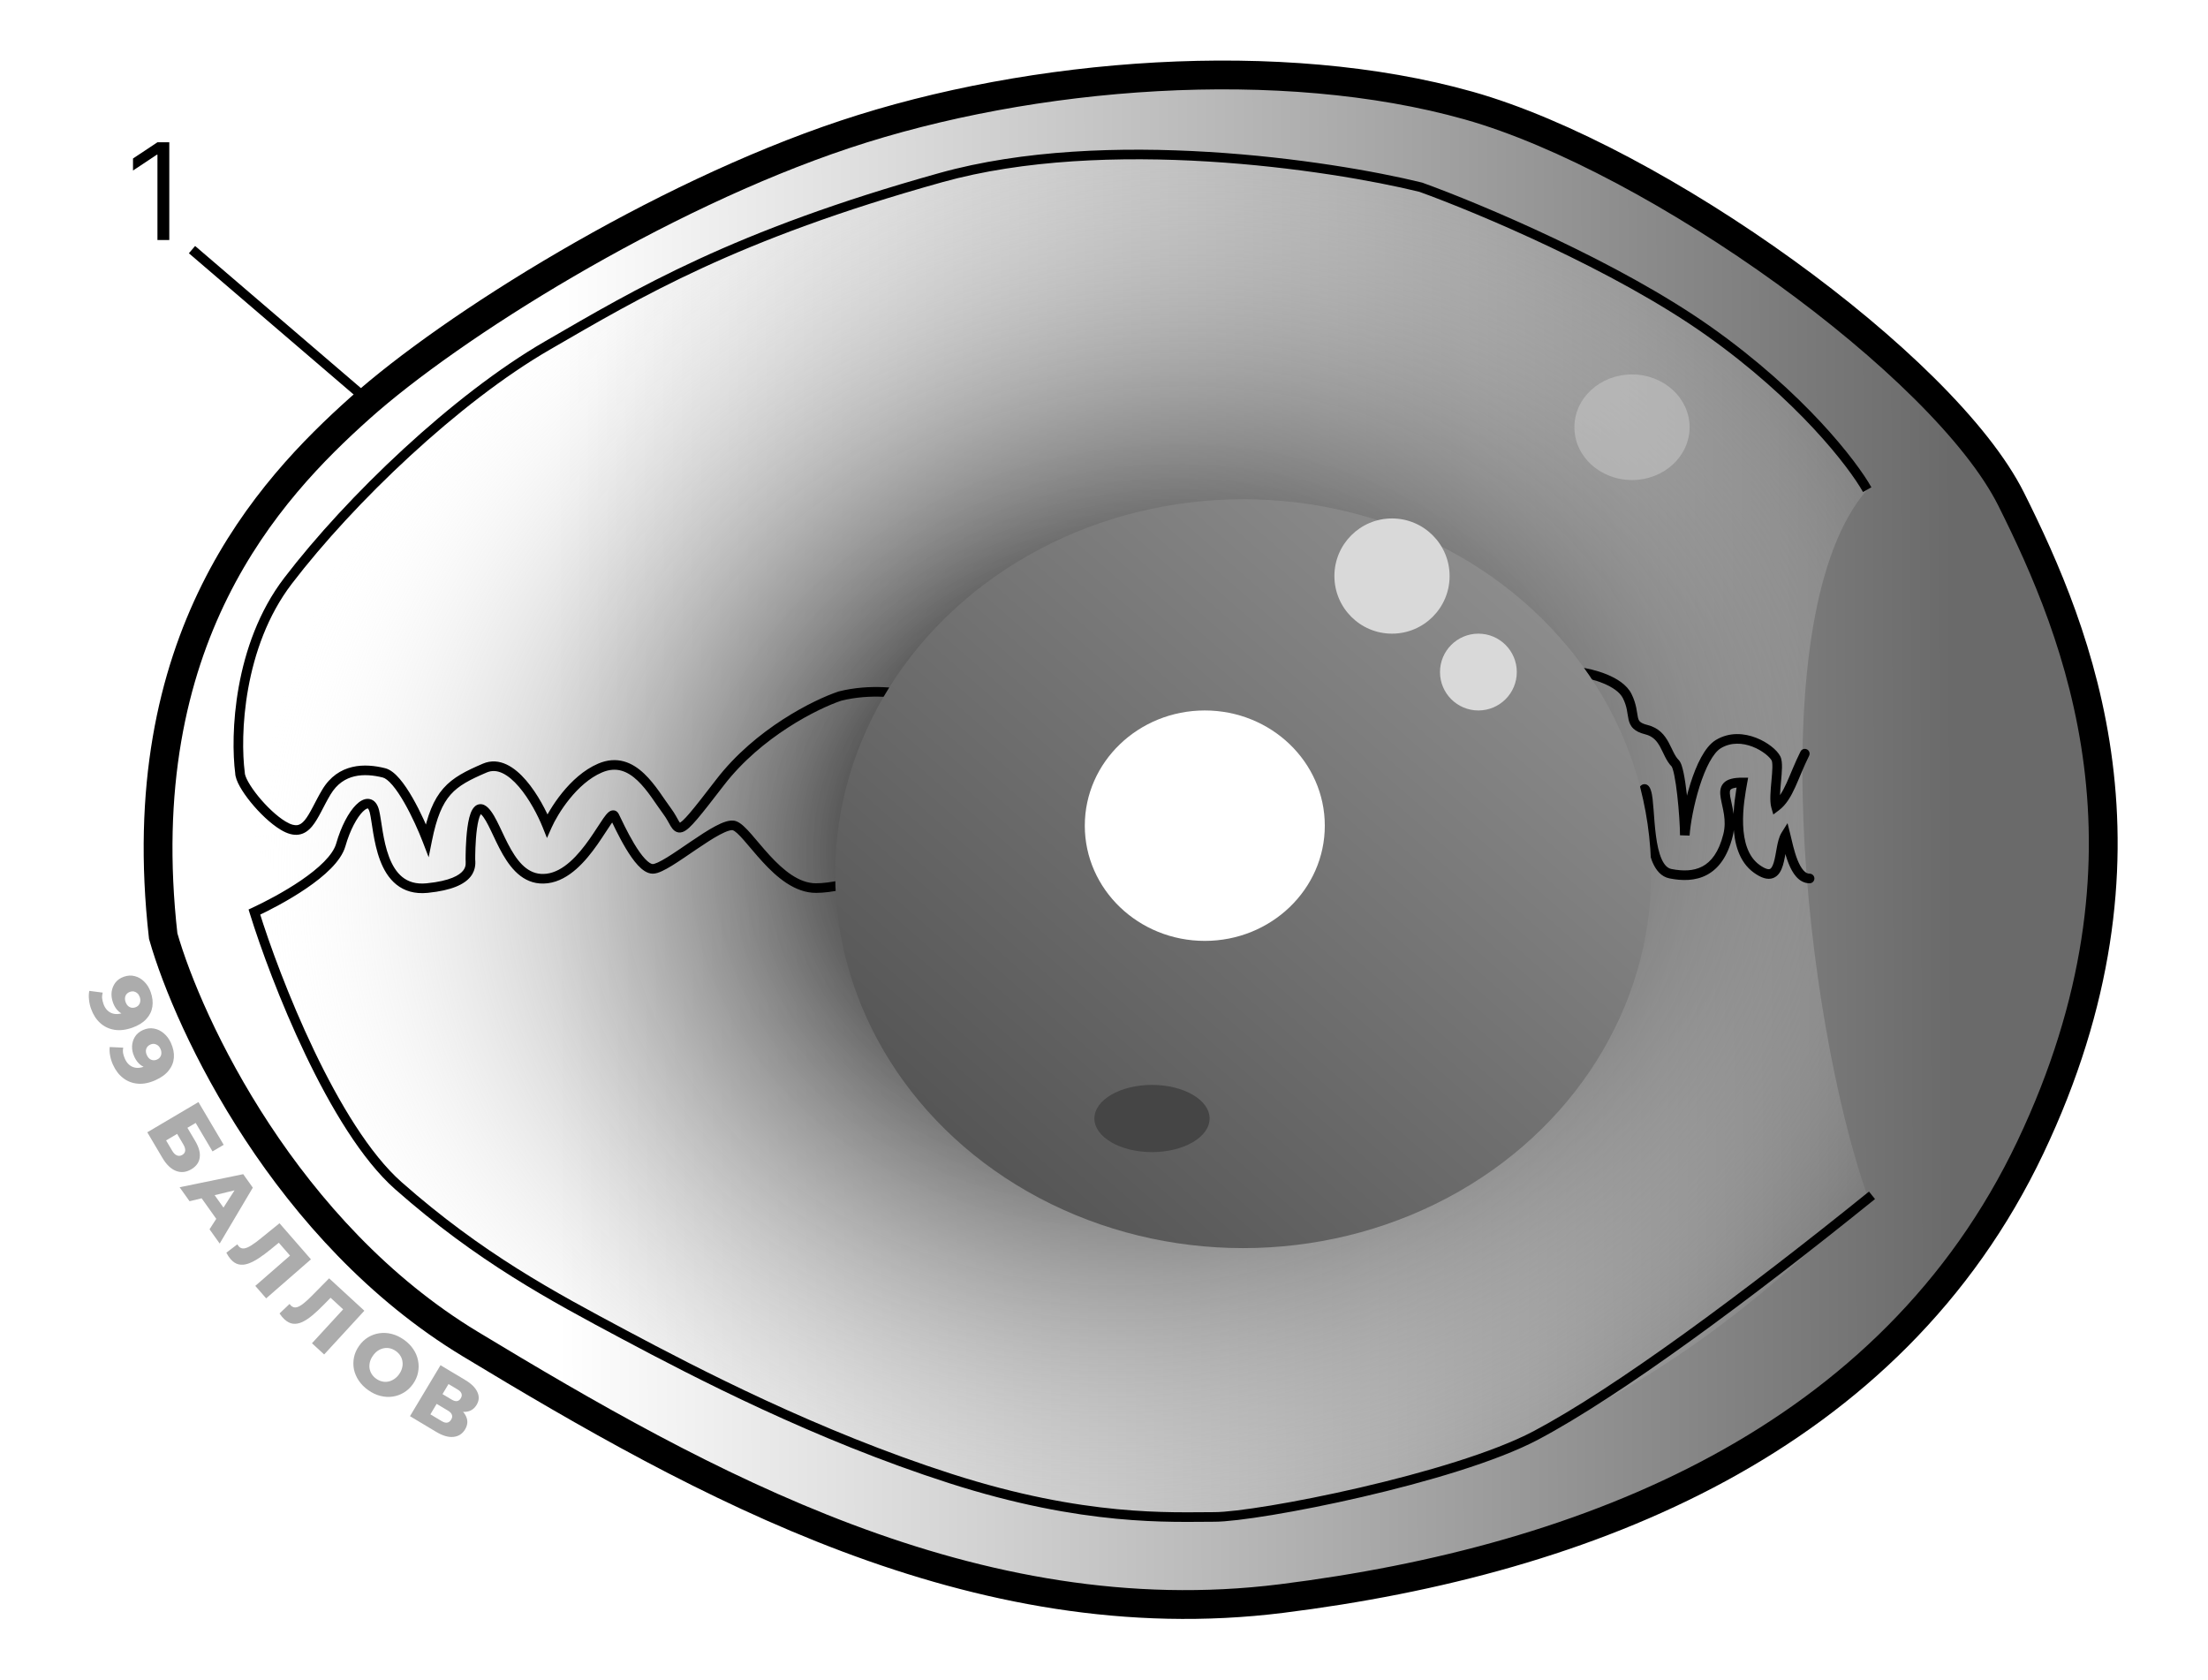
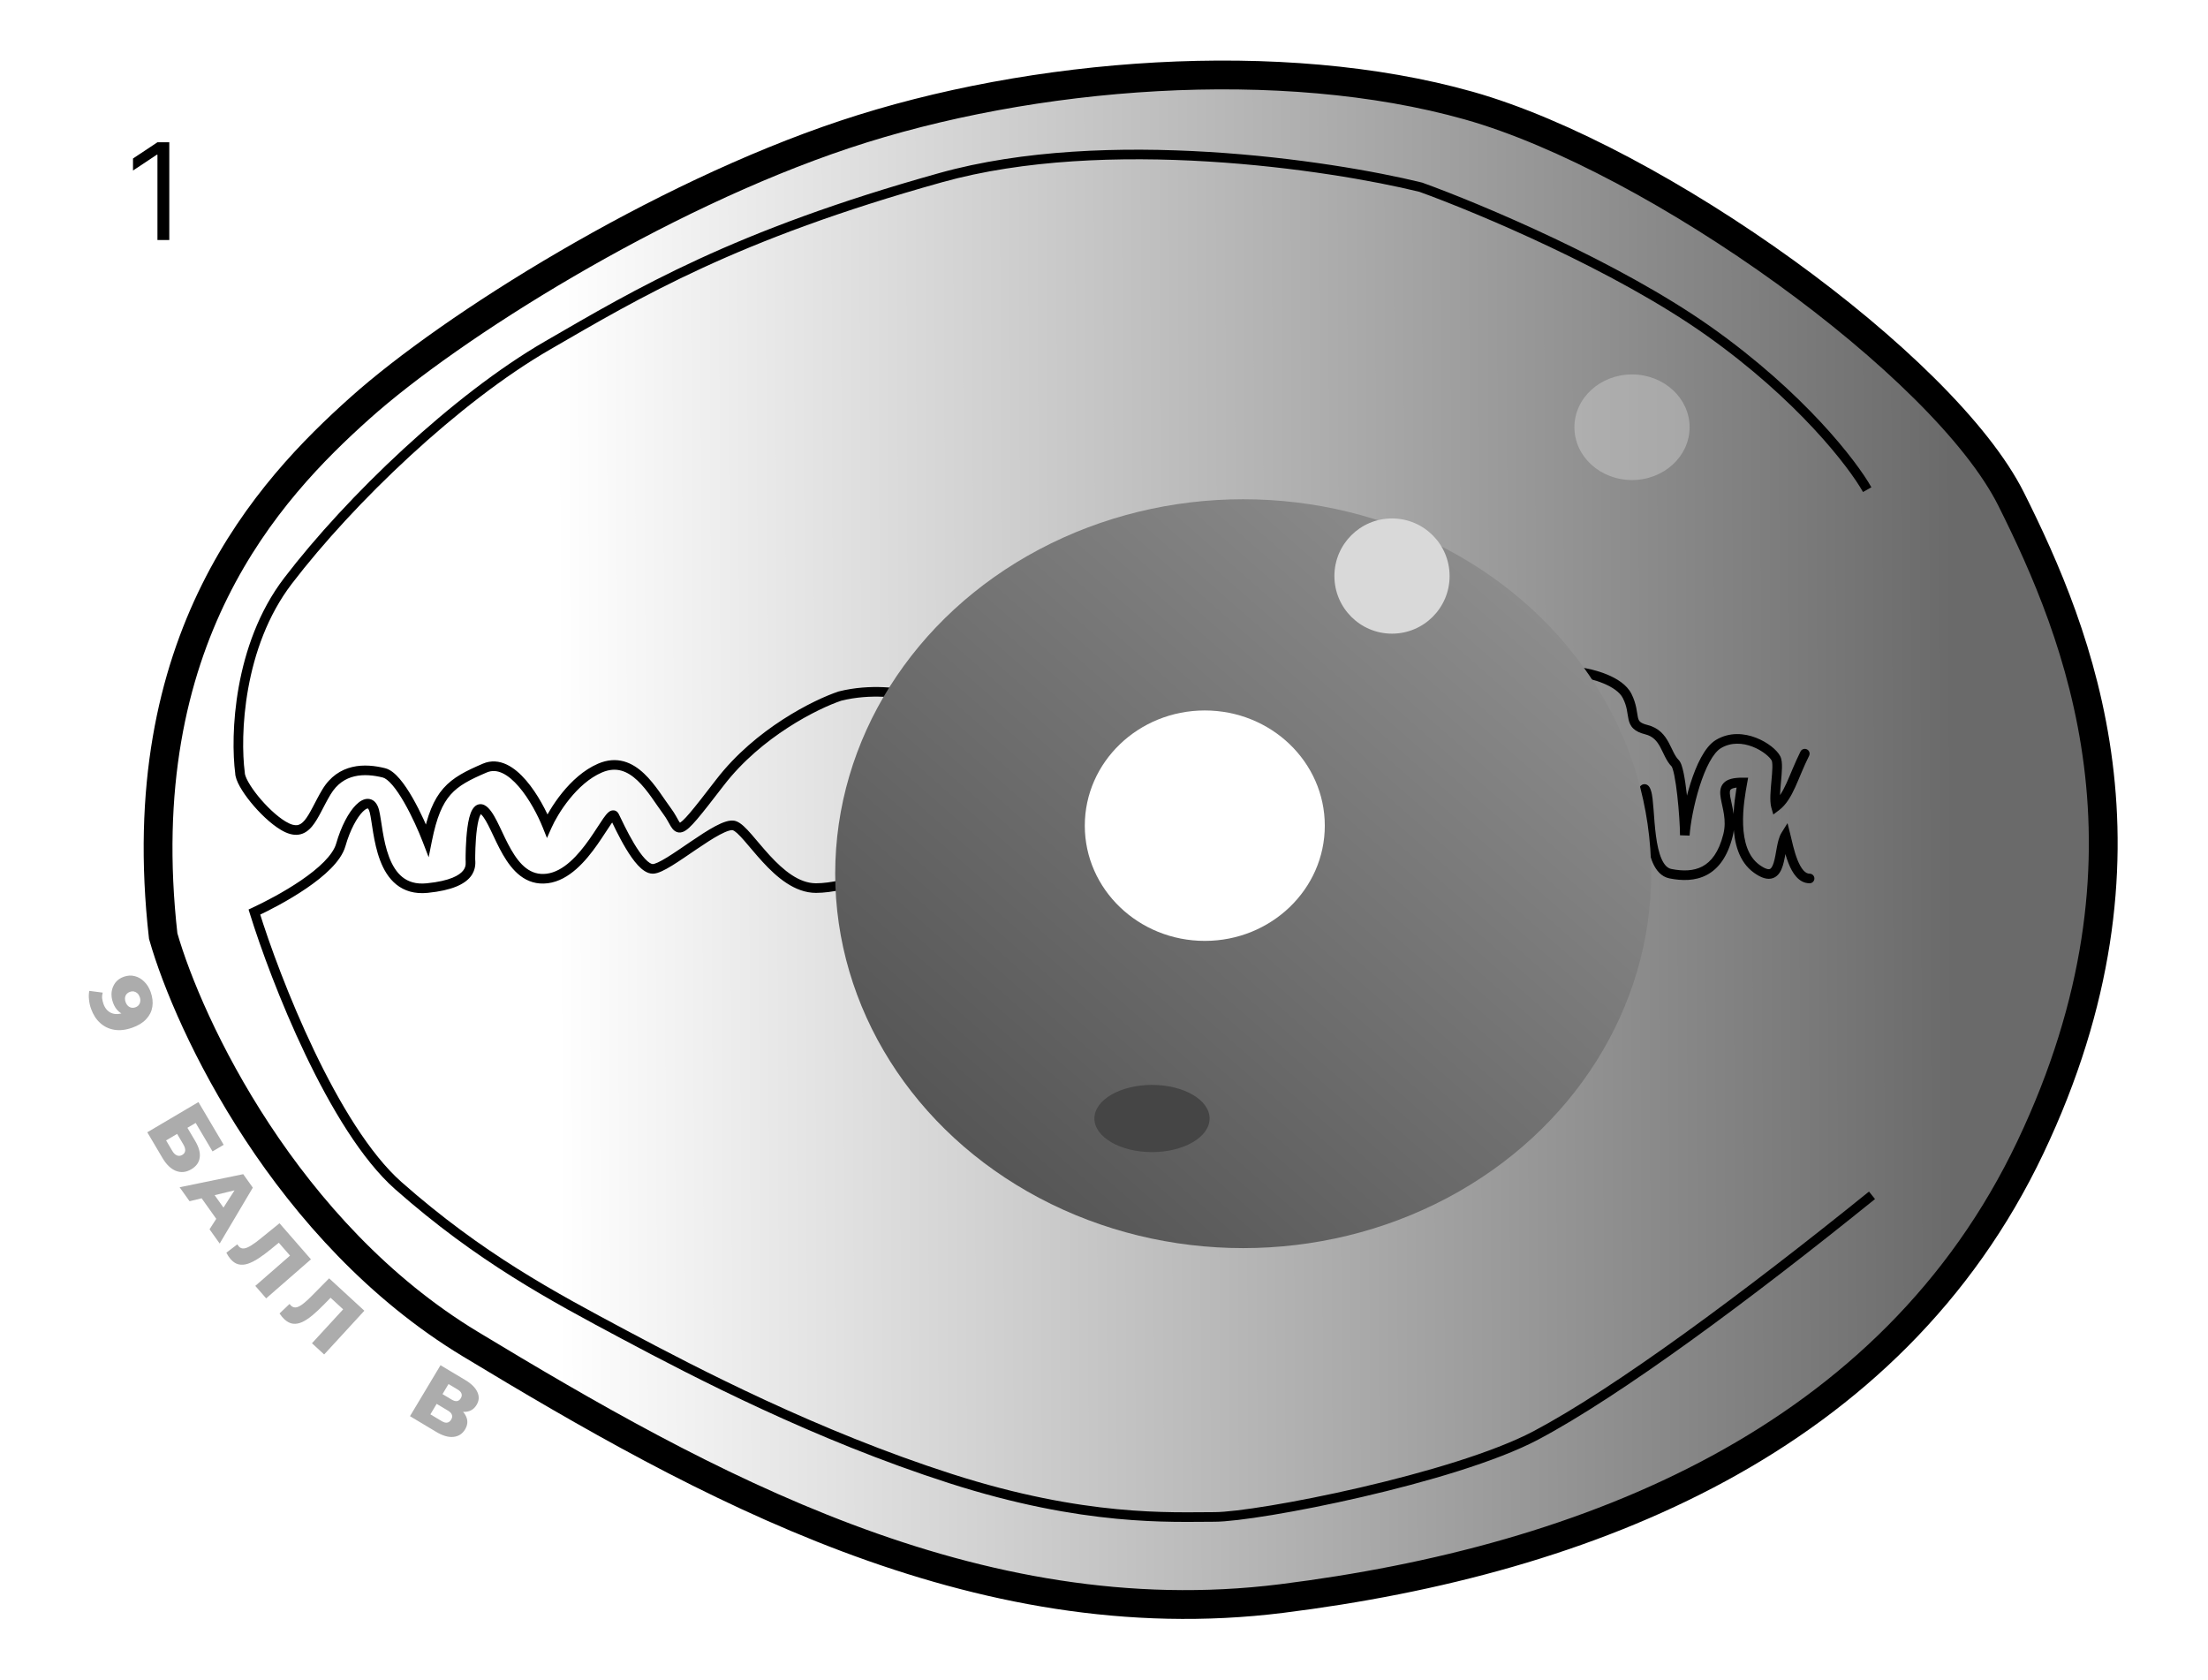
<svg xmlns="http://www.w3.org/2000/svg" width="230" height="175" viewBox="0 0 230 175" fill="none">
  <path d="M49 140C29.8 128.4 19.667 106.833 17 97.5C13.5 66.5 28 51 37.5 42.5C47 34 68.5 20.5 88 14C107.5 7.5 133.5 5.5 153 11C172.5 16.5 202.5 38 209.5 52C216.5 66 226 89 211.5 119.5C197 150 165.5 162.5 133.5 166.5C101.5 170.5 73 154.5 49 140Z" fill="url(#paint0_linear_25_474)" stroke="black" stroke-width="3" />
-   <path d="M194.5 51C183.3 63.8 188 106 194.5 124.5C172 147.5 152 154.5 129 157.5C106 160.5 82.5 148.5 54 133C25.5 117.5 23 84.5 25.5 69.5C28 54.5 70 16.5 119.5 16C159.1 15.6 186 39.167 194.5 51Z" fill="url(#paint1_radial_25_474)" />
  <path d="M87.5 72.5L87.379 72.015L87.36 72.02L87.342 72.026L87.5 72.5ZM75 81.5L74.604 81.195L75 81.5ZM62.5 80L62.303 79.54L62.5 80ZM57 86L56.536 86.186L56.976 87.286L57.457 86.203L57 86ZM50.5 80L50.697 80.46L50.5 80ZM44.5 87.5L44.033 87.68L44.652 89.289L44.99 87.598L44.5 87.5ZM29.5 86L29.243 86.429L29.5 86ZM25 80.5H25.5V80.468L25.496 80.435L25 80.5ZM26.5 95L26.288 94.547L25.893 94.731L26.022 95.148L26.5 95ZM35.5 88L35.981 88.137L35.5 88ZM95 89.5L95.224 89.947L95.5 89.809V89.5H95ZM95 72.5H95.5V72.123L95.137 72.019L95 72.5ZM169.5 89L169.968 89.176L169.968 89.176L169.5 89ZM181.5 81.5L181.992 81.589L182.099 81H181.5V81.5ZM186 87L186.485 86.879L186.2 85.737L185.576 86.735L186 87ZM188.5 92C188.776 92 189 91.776 189 91.5C189 91.224 188.776 91 188.5 91V92ZM174.5 79.5L174.146 79.854L174.5 79.5ZM175.5 87H175L175.999 87.033L175.5 87ZM179 77.5L178.743 77.071L179 77.5ZM185 84L184.519 84.137L184.719 84.836L185.3 84.4L185 84ZM188.447 78.724C188.571 78.477 188.471 78.176 188.224 78.053C187.977 77.929 187.676 78.029 187.553 78.276L188.447 78.724ZM41.5 123.5L41.831 123.125L41.5 123.5ZM30 60.5L29.603 60.196L29.603 60.196L30 60.5ZM98 18.5L97.866 18.018L98 18.5ZM148 19.5L148.17 19.03L148.145 19.021L148.119 19.014L148 19.5ZM87.342 72.026C84.779 72.88 78.682 75.894 74.604 81.195L75.396 81.805C79.318 76.707 85.221 73.787 87.658 72.974L87.342 72.026ZM74.604 81.195C73.351 82.823 72.485 83.937 71.862 84.668C71.55 85.033 71.31 85.291 71.12 85.465C70.922 85.646 70.818 85.7 70.779 85.713C70.768 85.717 70.782 85.71 70.812 85.714C70.843 85.719 70.862 85.73 70.866 85.733C70.867 85.733 70.852 85.723 70.823 85.686C70.794 85.65 70.759 85.6 70.716 85.529C70.559 85.271 70.291 84.722 69.9 84.2L69.1 84.8C69.459 85.278 69.629 85.667 69.862 86.049C69.963 86.215 70.1 86.418 70.296 86.554C70.533 86.719 70.811 86.757 71.096 86.662C71.338 86.581 71.57 86.409 71.796 86.201C72.03 85.987 72.301 85.693 72.623 85.317C73.265 84.563 74.148 83.427 75.396 81.805L74.604 81.195ZM69.9 84.2C69.523 83.698 69.15 83.118 68.672 82.451C68.213 81.81 67.691 81.138 67.093 80.574C66.496 80.01 65.801 79.532 64.993 79.307C64.174 79.08 63.276 79.124 62.303 79.54L62.697 80.46C63.474 80.127 64.139 80.108 64.725 80.271C65.324 80.437 65.879 80.803 66.407 81.301C66.934 81.799 67.412 82.409 67.859 83.033C68.288 83.632 68.727 84.302 69.1 84.8L69.9 84.2ZM62.303 79.54C60.798 80.185 59.529 81.379 58.561 82.573C57.591 83.771 56.893 85.009 56.543 85.797L57.457 86.203C57.773 85.491 58.425 84.329 59.339 83.202C60.254 82.072 61.401 81.015 62.697 80.46L62.303 79.54ZM57.464 85.814C56.952 84.534 56.002 82.68 54.804 81.287C54.206 80.59 53.52 79.98 52.769 79.627C52.002 79.267 51.158 79.174 50.303 79.54L50.697 80.46C51.242 80.226 51.785 80.27 52.344 80.532C52.917 80.802 53.494 81.297 54.046 81.939C55.148 83.22 56.048 84.966 56.536 86.186L57.464 85.814ZM50.303 79.54C48.555 80.29 47.207 80.951 46.188 82.107C45.163 83.267 44.516 84.87 44.01 87.402L44.99 87.598C45.484 85.13 46.086 83.733 46.937 82.768C47.792 81.799 48.945 81.211 50.697 80.46L50.303 79.54ZM44.967 87.32C44.544 86.221 43.808 84.546 42.971 83.088C42.553 82.361 42.101 81.672 41.641 81.133C41.197 80.613 40.681 80.155 40.121 80.015L39.879 80.985C40.118 81.045 40.461 81.291 40.881 81.782C41.284 82.255 41.701 82.885 42.104 83.587C42.908 84.987 43.623 86.613 44.033 87.68L44.967 87.32ZM40.121 80.015C39.081 79.755 37.868 79.613 36.698 79.888C35.508 80.168 34.393 80.873 33.571 82.243L34.429 82.757C35.107 81.627 35.992 81.082 36.927 80.862C37.881 80.637 38.919 80.745 39.879 80.985L40.121 80.015ZM33.571 82.243C33.187 82.883 32.864 83.529 32.573 84.079C32.275 84.644 32.016 85.1 31.741 85.43C31.471 85.753 31.228 85.905 30.974 85.943C30.711 85.982 30.331 85.915 29.757 85.571L29.243 86.429C29.919 86.835 30.539 87.018 31.12 86.932C31.709 86.845 32.154 86.497 32.509 86.07C32.859 85.65 33.162 85.106 33.458 84.546C33.761 83.971 34.063 83.367 34.429 82.757L33.571 82.243ZM29.757 85.571C28.826 85.012 27.743 83.977 26.888 82.923C26.464 82.399 26.107 81.884 25.858 81.439C25.598 80.971 25.5 80.654 25.5 80.5H24.5C24.5 80.929 24.715 81.441 24.985 81.926C25.268 82.434 25.661 82.997 26.112 83.552C27.007 84.656 28.174 85.788 29.243 86.429L29.757 85.571ZM26.711 95.453C27.975 94.864 30.051 93.8 31.919 92.525C32.853 91.888 33.747 91.189 34.464 90.462C35.174 89.741 35.747 88.955 35.981 88.137L35.019 87.863C34.853 88.445 34.413 89.088 33.752 89.76C33.096 90.425 32.259 91.083 31.356 91.7C29.549 92.933 27.525 93.97 26.288 94.547L26.711 95.453ZM35.981 88.137C36.469 86.43 37.187 85.145 37.791 84.541C38.114 84.219 38.288 84.203 38.312 84.206C38.314 84.206 38.315 84.206 38.319 84.209C38.323 84.211 38.337 84.221 38.357 84.246C38.401 84.3 38.463 84.413 38.515 84.621L39.485 84.379C39.345 83.82 39.039 83.3 38.453 83.216C37.931 83.141 37.449 83.469 37.084 83.834C36.313 84.605 35.531 86.07 35.019 87.863L35.981 88.137ZM38.515 84.621C38.634 85.097 38.719 85.822 38.874 86.747C39.024 87.639 39.234 88.662 39.595 89.615C39.955 90.565 40.481 91.485 41.289 92.132C42.111 92.792 43.181 93.134 44.55 92.998L44.45 92.002C43.319 92.116 42.514 91.834 41.914 91.352C41.3 90.859 40.857 90.122 40.53 89.26C40.204 88.4 40.007 87.454 39.86 86.581C39.719 85.74 39.616 84.903 39.485 84.379L38.515 84.621ZM44.55 92.998C47.091 92.743 48.387 92.098 49.015 91.312C49.652 90.516 49.5 89.66 49.5 89.5H48.5C48.5 89.84 48.597 90.234 48.234 90.688C47.863 91.152 46.909 91.757 44.45 92.002L44.55 92.998ZM49.5 89.5C49.5 89.249 49.501 87.655 49.683 86.318C49.777 85.628 49.909 85.095 50.064 84.831C50.142 84.697 50.16 84.746 50.079 84.758C49.989 84.772 50.002 84.709 50.146 84.854L50.853 84.147C50.623 83.916 50.307 83.713 49.931 83.769C49.562 83.824 49.334 84.1 49.202 84.325C48.934 84.78 48.785 85.497 48.692 86.183C48.499 87.595 48.5 89.251 48.5 89.5H49.5ZM50.146 84.854C50.45 85.157 50.76 85.731 51.135 86.513C51.494 87.262 51.898 88.166 52.379 89C53.332 90.652 54.735 92.287 57.062 91.996L56.938 91.004C55.264 91.213 54.168 90.098 53.245 88.5C52.789 87.709 52.412 86.863 52.037 86.081C51.678 85.332 51.3 84.593 50.853 84.147L50.146 84.854ZM57.062 91.996C58.199 91.854 59.196 91.255 60.042 90.507C60.889 89.759 61.619 88.832 62.221 87.975C62.524 87.546 62.797 87.129 63.039 86.758C63.283 86.384 63.49 86.063 63.667 85.811C63.855 85.543 63.97 85.41 64.027 85.366C64.062 85.338 63.99 85.412 63.845 85.401C63.649 85.386 63.564 85.246 63.553 85.224L64.447 84.776C64.374 84.629 64.211 84.426 63.921 84.404C63.682 84.386 63.501 84.508 63.412 84.577C63.221 84.727 63.028 84.981 62.848 85.236C62.658 85.507 62.439 85.847 62.201 86.212C61.96 86.582 61.695 86.986 61.404 87.4C60.819 88.231 60.142 89.085 59.38 89.758C58.617 90.433 57.801 90.896 56.938 91.004L57.062 91.996ZM63.553 85.224C63.791 85.701 64.433 87.11 65.196 88.382C65.578 89.019 66.005 89.647 66.446 90.121C66.667 90.359 66.903 90.572 67.152 90.728C67.4 90.884 67.687 91 68 91V90C67.938 90 67.835 89.976 67.684 89.881C67.534 89.787 67.364 89.641 67.179 89.441C66.807 89.041 66.422 88.481 66.054 87.868C65.317 86.64 64.709 85.299 64.447 84.776L63.553 85.224ZM68 91C68.301 91 68.634 90.882 68.942 90.741C69.266 90.593 69.63 90.387 70.012 90.153C70.774 89.684 71.665 89.064 72.531 88.476C73.407 87.881 74.262 87.318 74.984 86.934C75.346 86.742 75.657 86.604 75.909 86.529C76.176 86.449 76.303 86.461 76.342 86.474L76.658 85.526C76.322 85.414 75.949 85.473 75.622 85.571C75.28 85.673 74.903 85.844 74.515 86.051C73.738 86.463 72.842 87.056 71.969 87.649C71.085 88.249 70.225 88.847 69.488 89.301C69.12 89.527 68.796 89.708 68.526 89.831C68.241 89.962 68.074 90 68 90V91ZM76.342 86.474C76.427 86.503 76.575 86.593 76.796 86.793C77.007 86.985 77.248 87.243 77.522 87.556C78.054 88.162 78.725 88.994 79.445 89.776C80.878 91.335 82.762 93 85 93V92C83.238 92 81.622 90.665 80.18 89.099C79.463 88.319 78.853 87.556 78.274 86.897C77.994 86.577 77.723 86.284 77.468 86.053C77.222 85.829 76.948 85.622 76.658 85.526L76.342 86.474ZM85 93C86.684 93 88.747 92.478 90.61 91.849C92.484 91.216 94.205 90.457 95.224 89.947L94.776 89.053C93.795 89.543 92.116 90.284 90.29 90.901C88.453 91.522 86.516 92 85 92V93ZM95.5 89.5V72.5H94.5V89.5H95.5ZM95.137 72.019C93.905 71.667 90.681 71.189 87.379 72.015L87.621 72.985C90.719 72.211 93.761 72.666 94.863 72.981L95.137 72.019ZM165.175 93.968C165.849 93.715 166.741 93.367 167.617 92.649C168.498 91.927 169.34 90.852 169.968 89.176L169.032 88.824C168.46 90.348 167.718 91.273 166.983 91.876C166.242 92.483 165.484 92.785 164.824 93.032L165.175 93.968ZM169.968 89.176C170.735 87.13 171.117 85.09 171.366 83.781C171.429 83.451 171.482 83.173 171.531 82.95C171.582 82.718 171.621 82.579 171.649 82.511C171.667 82.469 171.659 82.508 171.605 82.56C171.573 82.591 171.505 82.645 171.4 82.668C171.285 82.692 171.179 82.668 171.102 82.628C170.984 82.567 170.95 82.479 170.971 82.517C170.979 82.534 170.998 82.576 171.026 82.658L171.974 82.342C171.939 82.237 171.9 82.134 171.853 82.046C171.817 81.98 171.731 81.828 171.562 81.741C171.46 81.688 171.329 81.66 171.189 81.69C171.059 81.718 170.967 81.786 170.911 81.84C170.81 81.938 170.755 82.058 170.725 82.129C170.66 82.288 170.605 82.505 170.555 82.736C170.502 82.975 170.446 83.267 170.384 83.594C170.133 84.91 169.765 86.87 169.032 88.824L169.968 89.176ZM171.026 82.658C171.071 82.795 171.114 83.019 171.152 83.336C171.19 83.645 171.22 84.014 171.251 84.428C171.313 85.248 171.377 86.236 171.504 87.191C171.631 88.142 171.826 89.105 172.168 89.875C172.508 90.639 173.043 91.319 173.902 91.49L174.098 90.51C173.707 90.431 173.367 90.111 173.082 89.469C172.799 88.832 172.619 87.983 172.496 87.059C172.373 86.139 172.312 85.189 172.249 84.353C172.217 83.939 172.185 83.55 172.145 83.215C172.105 82.888 172.054 82.58 171.974 82.342L171.026 82.658ZM173.902 91.49C175.203 91.751 176.588 91.769 177.796 91.129C179.021 90.481 179.962 89.212 180.485 87.121L179.515 86.879C179.038 88.788 178.229 89.769 177.329 90.246C176.412 90.731 175.297 90.749 174.098 90.51L173.902 91.49ZM180.485 87.121C180.918 85.388 180.375 83.835 180.231 82.968C180.149 82.478 180.204 82.319 180.271 82.246C180.356 82.153 180.633 82 181.5 82V81C180.617 81 179.932 81.134 179.532 81.573C179.114 82.031 179.163 82.647 179.244 83.132C179.425 84.215 179.882 85.412 179.515 86.879L180.485 87.121ZM181.008 81.411C180.842 82.323 180.506 84.124 180.575 85.956C180.644 87.768 181.113 89.767 182.709 90.907L183.291 90.093C182.087 89.233 181.64 87.649 181.575 85.919C181.51 84.21 181.824 82.51 181.992 81.589L181.008 81.411ZM182.709 90.907C183.434 91.424 184.11 91.677 184.708 91.453C185.295 91.233 185.563 90.639 185.715 90.147C185.874 89.632 185.969 88.999 186.065 88.482C186.169 87.92 186.274 87.505 186.424 87.265L185.576 86.735C185.309 87.162 185.181 87.768 185.082 88.299C184.975 88.876 184.896 89.41 184.76 89.853C184.616 90.319 184.465 90.476 184.357 90.516C184.26 90.552 183.966 90.576 183.291 90.093L182.709 90.907ZM185.515 87.121C185.673 87.754 185.911 88.936 186.311 89.936C186.512 90.438 186.769 90.937 187.108 91.317C187.453 91.704 187.914 92 188.5 92V91C188.286 91 188.076 90.9 187.854 90.652C187.627 90.396 187.422 90.02 187.239 89.564C186.873 88.648 186.66 87.58 186.485 86.879L185.515 87.121ZM164.438 70.496C165.069 70.575 166.075 70.791 167.01 71.175C167.967 71.569 168.737 72.093 169.053 72.724L169.947 72.276C169.463 71.307 168.399 70.665 167.39 70.25C166.358 69.826 165.264 69.592 164.562 69.504L164.438 70.496ZM169.053 72.724C169.516 73.651 169.489 74.255 169.637 74.921C169.71 75.249 169.835 75.592 170.138 75.884C170.431 76.165 170.839 76.35 171.379 76.485L171.621 75.515C171.161 75.4 170.944 75.272 170.831 75.163C170.728 75.064 170.665 74.938 170.613 74.704C170.511 74.245 170.483 73.349 169.947 72.276L169.053 72.724ZM171.379 76.485C172.188 76.688 172.595 77.177 172.936 77.802C173.127 78.152 173.247 78.442 173.446 78.829C173.625 79.179 173.84 79.547 174.146 79.854L174.854 79.147C174.66 78.953 174.501 78.696 174.336 78.374C174.19 78.09 173.998 77.661 173.814 77.323C173.405 76.573 172.812 75.812 171.621 75.515L171.379 76.485ZM174.146 79.854C174.126 79.834 174.166 79.872 174.231 80.068C174.288 80.239 174.347 80.469 174.405 80.753C174.521 81.319 174.626 82.05 174.715 82.831C174.893 84.395 175 86.108 175 87H176C176 86.058 175.89 84.305 175.709 82.718C175.619 81.924 175.509 81.159 175.385 80.552C175.323 80.25 175.255 79.975 175.18 79.751C175.113 79.552 175.015 79.308 174.854 79.147L174.146 79.854ZM175.999 87.033C176.079 85.828 176.446 83.793 177.039 81.913C177.336 80.975 177.684 80.092 178.072 79.378C178.467 78.651 178.873 78.159 179.257 77.929L178.743 77.071C178.127 77.441 177.616 78.124 177.194 78.9C176.764 79.689 176.393 80.638 176.086 81.612C175.471 83.557 175.087 85.672 175.001 86.967L175.999 87.033ZM179.257 77.929C180.332 77.284 181.534 77.376 182.569 77.778C183.084 77.979 183.542 78.251 183.896 78.527C184.26 78.812 184.476 79.069 184.553 79.224L185.447 78.776C185.274 78.431 184.927 78.063 184.511 77.739C184.083 77.405 183.541 77.084 182.931 76.847C181.716 76.374 180.168 76.216 178.743 77.071L179.257 77.929ZM184.553 79.224C184.565 79.248 184.589 79.317 184.605 79.455C184.62 79.586 184.625 79.75 184.622 79.946C184.615 80.339 184.573 80.811 184.527 81.317C184.482 81.815 184.432 82.344 184.416 82.822C184.4 83.289 184.413 83.765 184.519 84.137L185.481 83.863C185.421 83.652 185.4 83.311 185.415 82.856C185.43 82.412 185.477 81.915 185.523 81.408C185.568 80.91 185.614 80.4 185.622 79.963C185.626 79.744 185.62 79.531 185.598 79.339C185.576 79.153 185.535 78.952 185.447 78.776L184.553 79.224ZM185.3 84.4C186.074 83.819 186.567 82.943 187.005 81.983C187.463 80.977 187.847 79.925 188.447 78.724L187.553 78.276C186.953 79.475 186.503 80.673 186.095 81.567C185.666 82.507 185.259 83.181 184.7 83.6L185.3 84.4ZM26.022 95.148C27.112 98.668 29.17 104.316 31.811 109.841C34.444 115.349 37.688 120.804 41.169 123.875L41.831 123.125C38.512 120.196 35.339 114.901 32.714 109.409C30.096 103.934 28.055 98.332 26.978 94.852L26.022 95.148ZM41.169 123.875C49.717 131.417 57.262 135.44 64.765 139.441L65.235 138.559C57.738 134.56 50.283 130.583 41.831 123.125L41.169 123.875ZM64.765 139.441C72.268 143.443 84.802 149.961 98.847 154.476L99.153 153.524C85.198 149.039 72.732 142.557 65.235 138.559L64.765 139.441ZM98.847 154.476C112.927 159.002 121.996 158.5 126.5 158.5V157.5C122.004 157.5 113.072 157.998 99.153 153.524L98.847 154.476ZM126.5 158.5C128.814 158.5 135.116 157.486 141.863 155.925C148.615 154.362 155.921 152.225 160.234 149.942L159.766 149.058C155.579 151.275 148.385 153.388 141.637 154.95C134.884 156.514 128.686 157.5 126.5 157.5V158.5ZM160.234 149.942C168.782 145.417 182.316 135.388 195.314 124.889L194.686 124.111C181.684 134.612 168.218 144.583 159.766 149.058L160.234 149.942ZM25.496 80.435C25.253 78.57 25.201 75.322 25.855 71.701C26.508 68.081 27.86 64.122 30.397 60.804L29.603 60.196C26.94 63.678 25.542 67.802 24.87 71.524C24.199 75.244 24.247 78.596 24.504 80.565L25.496 80.435ZM30.397 60.804C36.867 52.343 47.82 41.892 57.25 36.433L56.749 35.567C47.18 41.108 36.133 51.657 29.603 60.196L30.397 60.804ZM57.25 36.433C66.736 30.941 76.694 24.965 98.134 18.982L97.866 18.018C76.306 24.035 66.264 30.059 56.749 35.567L57.25 36.433ZM98.134 18.982C106.658 16.603 116.72 16.267 125.857 16.824C134.989 17.381 143.16 18.826 147.881 19.986L148.119 19.014C143.34 17.841 135.111 16.386 125.918 15.826C116.73 15.266 106.542 15.597 97.866 18.018L98.134 18.982ZM147.83 19.97C153.816 22.132 168.166 28.147 177.711 34.908L178.289 34.092C168.634 27.253 154.184 21.201 148.17 19.03L147.83 19.97ZM177.711 34.908C187.26 41.672 192.606 48.652 194.064 51.245L194.936 50.755C193.394 48.014 187.94 40.928 178.289 34.092L177.711 34.908Z" fill="black" />
  <g filter="url(#filter0_d_25_474)">
    <ellipse cx="125.5" cy="84" rx="42.5" ry="39" fill="url(#paint2_linear_25_474)" />
  </g>
  <ellipse cx="170" cy="44.5" rx="6" ry="5.5" fill="#D9D9D9" fill-opacity="0.4" />
  <circle cx="145" cy="60" r="6" fill="#D9D9D9" />
-   <circle cx="154" cy="70" r="4" fill="#D9D9D9" />
  <ellipse cx="120" cy="116.5" rx="6" ry="3.5" fill="#454545" />
  <g filter="url(#filter1_f_25_474)">
    <ellipse cx="125.5" cy="86" rx="12.5" ry="12" fill="white" />
  </g>
-   <path d="M20 26L37.5 41" stroke="black" />
  <path d="M17.634 14.818V25H16.401V16.111H16.341L13.855 17.761V16.509L16.401 14.818H17.634Z" fill="black" />
  <path d="M15.691 103.315C15.886 103.865 15.946 104.378 15.871 104.855C15.798 105.337 15.587 105.765 15.238 106.139C14.897 106.516 14.41 106.817 13.777 107.042C13.099 107.282 12.474 107.354 11.902 107.257C11.337 107.163 10.847 106.927 10.432 106.549C10.018 106.177 9.702 105.683 9.483 105.066C9.369 104.744 9.298 104.419 9.269 104.091C9.235 103.766 9.246 103.471 9.303 103.207L10.698 103.388C10.641 103.596 10.621 103.796 10.64 103.99C10.666 104.187 10.713 104.38 10.78 104.569C10.939 105.019 11.202 105.329 11.569 105.499C11.936 105.669 12.38 105.661 12.902 105.476C12.997 105.443 13.094 105.408 13.194 105.373C13.299 105.335 13.402 105.289 13.502 105.235L13.305 105.765C13.064 105.738 12.845 105.668 12.649 105.556C12.453 105.445 12.281 105.293 12.132 105.102C11.983 104.911 11.859 104.677 11.761 104.399C11.631 104.032 11.586 103.67 11.628 103.311C11.677 102.956 11.805 102.639 12.012 102.359C12.225 102.077 12.518 101.87 12.89 101.738C13.295 101.594 13.681 101.573 14.049 101.674C14.422 101.773 14.75 101.966 15.033 102.254C15.322 102.539 15.541 102.893 15.691 103.315ZM14.554 103.84C14.499 103.684 14.42 103.559 14.318 103.464C14.215 103.369 14.096 103.305 13.959 103.272C13.83 103.243 13.688 103.256 13.532 103.311C13.31 103.39 13.158 103.525 13.076 103.717C12.995 103.914 12.998 104.132 13.082 104.371C13.14 104.532 13.22 104.663 13.325 104.763C13.429 104.864 13.549 104.928 13.684 104.955C13.818 104.982 13.961 104.969 14.111 104.916C14.255 104.865 14.368 104.787 14.45 104.683C14.538 104.577 14.59 104.452 14.608 104.308C14.631 104.163 14.613 104.006 14.554 103.84Z" fill="#ACACAC" />
-   <path d="M17.804 108.627C18.044 109.158 18.147 109.664 18.113 110.146C18.081 110.633 17.907 111.077 17.59 111.479C17.282 111.883 16.822 112.224 16.21 112.501C15.555 112.798 14.938 112.922 14.36 112.873C13.789 112.827 13.281 112.633 12.835 112.292C12.392 111.955 12.035 111.489 11.766 110.893C11.625 110.582 11.526 110.264 11.47 109.94C11.409 109.619 11.395 109.324 11.429 109.056L12.835 109.119C12.795 109.331 12.793 109.532 12.828 109.724C12.87 109.918 12.933 110.106 13.015 110.289C13.212 110.724 13.501 111.011 13.88 111.149C14.26 111.288 14.702 111.243 15.207 111.015C15.298 110.973 15.392 110.931 15.489 110.887C15.591 110.841 15.689 110.787 15.784 110.724L15.632 111.268C15.39 111.262 15.166 111.211 14.962 111.116C14.757 111.021 14.572 110.885 14.408 110.707C14.243 110.529 14.1 110.306 13.979 110.037C13.818 109.683 13.744 109.325 13.755 108.964C13.774 108.606 13.875 108.279 14.058 107.983C14.246 107.684 14.521 107.454 14.88 107.291C15.272 107.114 15.655 107.06 16.03 107.13C16.41 107.197 16.753 107.362 17.059 107.624C17.371 107.884 17.619 108.218 17.804 108.627ZM16.715 109.245C16.648 109.095 16.558 108.977 16.448 108.891C16.338 108.805 16.214 108.751 16.075 108.73C15.944 108.711 15.803 108.736 15.652 108.804C15.438 108.902 15.297 109.049 15.232 109.247C15.168 109.45 15.189 109.667 15.294 109.898C15.364 110.054 15.456 110.178 15.568 110.269C15.681 110.36 15.805 110.414 15.942 110.43C16.078 110.446 16.219 110.421 16.364 110.355C16.503 110.292 16.61 110.205 16.683 110.094C16.761 109.981 16.803 109.852 16.808 109.708C16.819 109.56 16.788 109.406 16.715 109.245Z" fill="#ACACAC" />
  <path d="M15.343 117.936L20.671 114.789L23.301 119.241L22.137 119.929L20.383 116.961L19.523 117.469L20.337 118.846C20.721 119.496 20.876 120.072 20.803 120.573C20.733 121.08 20.439 121.487 19.921 121.792C19.388 122.107 18.856 122.162 18.324 121.956C17.796 121.747 17.328 121.295 16.917 120.6L15.343 117.936ZM17.301 118.782L17.939 119.862C18.086 120.111 18.249 120.271 18.429 120.343C18.611 120.42 18.796 120.403 18.984 120.293C19.359 120.071 19.394 119.701 19.088 119.184L18.45 118.103L17.301 118.782Z" fill="#ACACAC" />
  <path d="M18.71 123.661L25.335 122.298L26.335 123.702L22.884 129.523L21.827 128.04L24.929 123.206L25.329 123.767L19.746 125.116L18.71 123.661ZM20.556 124.181L21.869 123.8L23.622 126.263L22.832 127.379L20.556 124.181Z" fill="#ACACAC" />
  <path d="M24.021 131.146C23.943 131.057 23.867 130.955 23.791 130.842C23.719 130.732 23.648 130.61 23.578 130.476L24.721 129.608C24.762 129.682 24.808 129.748 24.858 129.806C25.017 129.988 25.208 130.064 25.432 130.033C25.66 129.999 25.92 129.885 26.213 129.692C26.51 129.504 26.838 129.261 27.197 128.964L29.114 127.41L32.39 131.169L27.725 135.234L26.593 133.935L30.504 130.525L30.461 131.067L28.817 129.182L29.356 129.181L28.261 130.077C27.796 130.459 27.36 130.784 26.953 131.052C26.551 131.317 26.174 131.508 25.824 131.626C25.477 131.74 25.152 131.762 24.848 131.691C24.552 131.621 24.276 131.439 24.021 131.146Z" fill="#ACACAC" />
  <path d="M29.633 137.422C29.546 137.342 29.459 137.25 29.371 137.145C29.288 137.044 29.204 136.931 29.119 136.805L30.16 135.817C30.209 135.886 30.261 135.946 30.317 135.998C30.495 136.161 30.694 136.216 30.913 136.16C31.135 136.101 31.382 135.959 31.652 135.735C31.926 135.515 32.225 135.238 32.549 134.903L34.283 133.147L37.954 136.521L33.766 141.077L32.497 139.91L36.008 136.09L36.025 136.633L34.183 134.94L34.719 134.88L33.729 135.892C33.309 136.322 32.912 136.694 32.537 137.005C32.166 137.313 31.813 137.545 31.478 137.701C31.146 137.852 30.826 137.91 30.515 137.873C30.214 137.835 29.919 137.685 29.633 137.422Z" fill="#ACACAC" />
-   <path d="M38.353 144.79C37.949 144.504 37.622 144.175 37.373 143.803C37.124 143.431 36.955 143.037 36.867 142.621C36.788 142.203 36.791 141.786 36.876 141.37C36.962 140.954 37.139 140.556 37.408 140.176C37.678 139.796 37.994 139.497 38.359 139.279C38.723 139.06 39.114 138.922 39.531 138.864C39.956 138.804 40.385 138.83 40.819 138.942C41.252 139.054 41.671 139.254 42.075 139.54C42.483 139.83 42.81 140.159 43.054 140.527C43.304 140.899 43.468 141.294 43.548 141.711C43.631 142.124 43.629 142.539 43.544 142.955C43.463 143.374 43.288 143.774 43.019 144.154C42.75 144.534 42.429 144.833 42.056 145.053C41.692 145.272 41.301 145.41 40.884 145.469C40.467 145.527 40.042 145.5 39.608 145.388C39.18 145.279 38.761 145.08 38.353 144.79ZM39.191 143.607C39.383 143.744 39.585 143.836 39.796 143.885C40.012 143.937 40.225 143.943 40.434 143.903C40.651 143.862 40.856 143.776 41.049 143.646C41.247 143.519 41.423 143.348 41.577 143.131C41.733 142.91 41.837 142.687 41.888 142.463C41.947 142.238 41.958 142.018 41.921 141.804C41.893 141.589 41.819 141.389 41.698 141.202C41.582 141.019 41.428 140.859 41.236 140.723C41.044 140.586 40.84 140.492 40.624 140.44C40.413 140.392 40.198 140.388 39.981 140.429C39.773 140.469 39.569 140.552 39.371 140.679C39.181 140.804 39.007 140.978 38.851 141.199C38.697 141.415 38.591 141.636 38.532 141.862C38.478 142.091 38.465 142.313 38.494 142.528C38.53 142.741 38.606 142.94 38.722 143.123C38.842 143.31 38.999 143.471 39.191 143.607Z" fill="#ACACAC" />
  <path d="M42.707 147.505L45.887 142.196L48.465 143.741C49.102 144.123 49.523 144.539 49.726 144.991C49.938 145.441 49.911 145.885 49.648 146.325C49.391 146.755 49.023 146.995 48.546 147.046C48.072 147.092 47.56 146.95 47.009 146.619L47.374 146.354C47.971 146.711 48.364 147.109 48.556 147.546C48.755 147.982 48.718 148.427 48.446 148.882C48.167 149.347 47.764 149.607 47.237 149.662C46.714 149.72 46.112 149.544 45.429 149.136L42.707 147.505ZM44.831 147.314L46.014 148.022C46.231 148.153 46.42 148.204 46.581 148.177C46.749 148.147 46.888 148.042 46.997 147.86C47.106 147.678 47.131 147.51 47.071 147.358C47.02 147.203 46.885 147.061 46.668 146.93L45.485 146.222L44.831 147.314ZM46.094 145.206L47.049 145.778C47.261 145.905 47.447 145.958 47.604 145.935C47.765 145.908 47.897 145.808 48 145.636C48.103 145.464 48.127 145.304 48.072 145.154C48.02 145 47.888 144.859 47.676 144.731L46.721 144.159L46.094 145.206Z" fill="#ACACAC" />
  <defs>
    <filter id="filter0_d_25_474" x="83" y="45" width="91" height="87" filterUnits="userSpaceOnUse" color-interpolation-filters="sRGB">
      <feFlood flood-opacity="0" result="BackgroundImageFix" />
      <feColorMatrix in="SourceAlpha" type="matrix" values="0 0 0 0 0 0 0 0 0 0 0 0 0 0 0 0 0 0 127 0" result="hardAlpha" />
      <feOffset dx="4" dy="7" />
      <feGaussianBlur stdDeviation="1" />
      <feComposite in2="hardAlpha" operator="out" />
      <feColorMatrix type="matrix" values="0 0 0 0 0 0 0 0 0 0 0 0 0 0 0 0 0 0 0.2 0" />
      <feBlend mode="normal" in2="BackgroundImageFix" result="effect1_dropShadow_25_474" />
      <feBlend mode="normal" in="SourceGraphic" in2="effect1_dropShadow_25_474" result="shape" />
    </filter>
    <filter id="filter1_f_25_474" x="93" y="54" width="65" height="64" filterUnits="userSpaceOnUse" color-interpolation-filters="sRGB">
      <feFlood flood-opacity="0" result="BackgroundImageFix" />
      <feBlend mode="normal" in="SourceGraphic" in2="BackgroundImageFix" result="shape" />
      <feGaussianBlur stdDeviation="10" result="effect1_foregroundBlur_25_474" />
    </filter>
    <linearGradient id="paint0_linear_25_474" x1="58" y1="84" x2="203.5" y2="83.5" gradientUnits="userSpaceOnUse">
      <stop stop-color="white" />
      <stop offset="1" stop-color="#6A6A6A" />
    </linearGradient>
    <radialGradient id="paint1_radial_25_474" cx="0" cy="0" r="1" gradientUnits="userSpaceOnUse" gradientTransform="translate(120 87) rotate(79.825) scale(79.246 94.75)">
      <stop stop-color="#454545" />
      <stop offset="0.255" stop-color="#2C2C2C" />
      <stop offset="1" stop-color="white" stop-opacity="0" />
    </radialGradient>
    <linearGradient id="paint2_linear_25_474" x1="182" y1="16" x2="50.5" y2="166" gradientUnits="userSpaceOnUse">
      <stop stop-color="#ACACAC" />
      <stop offset="0.958" stop-color="#2C2C2C" />
      <stop offset="1" stop-color="#ACACAC" />
    </linearGradient>
  </defs>
</svg>